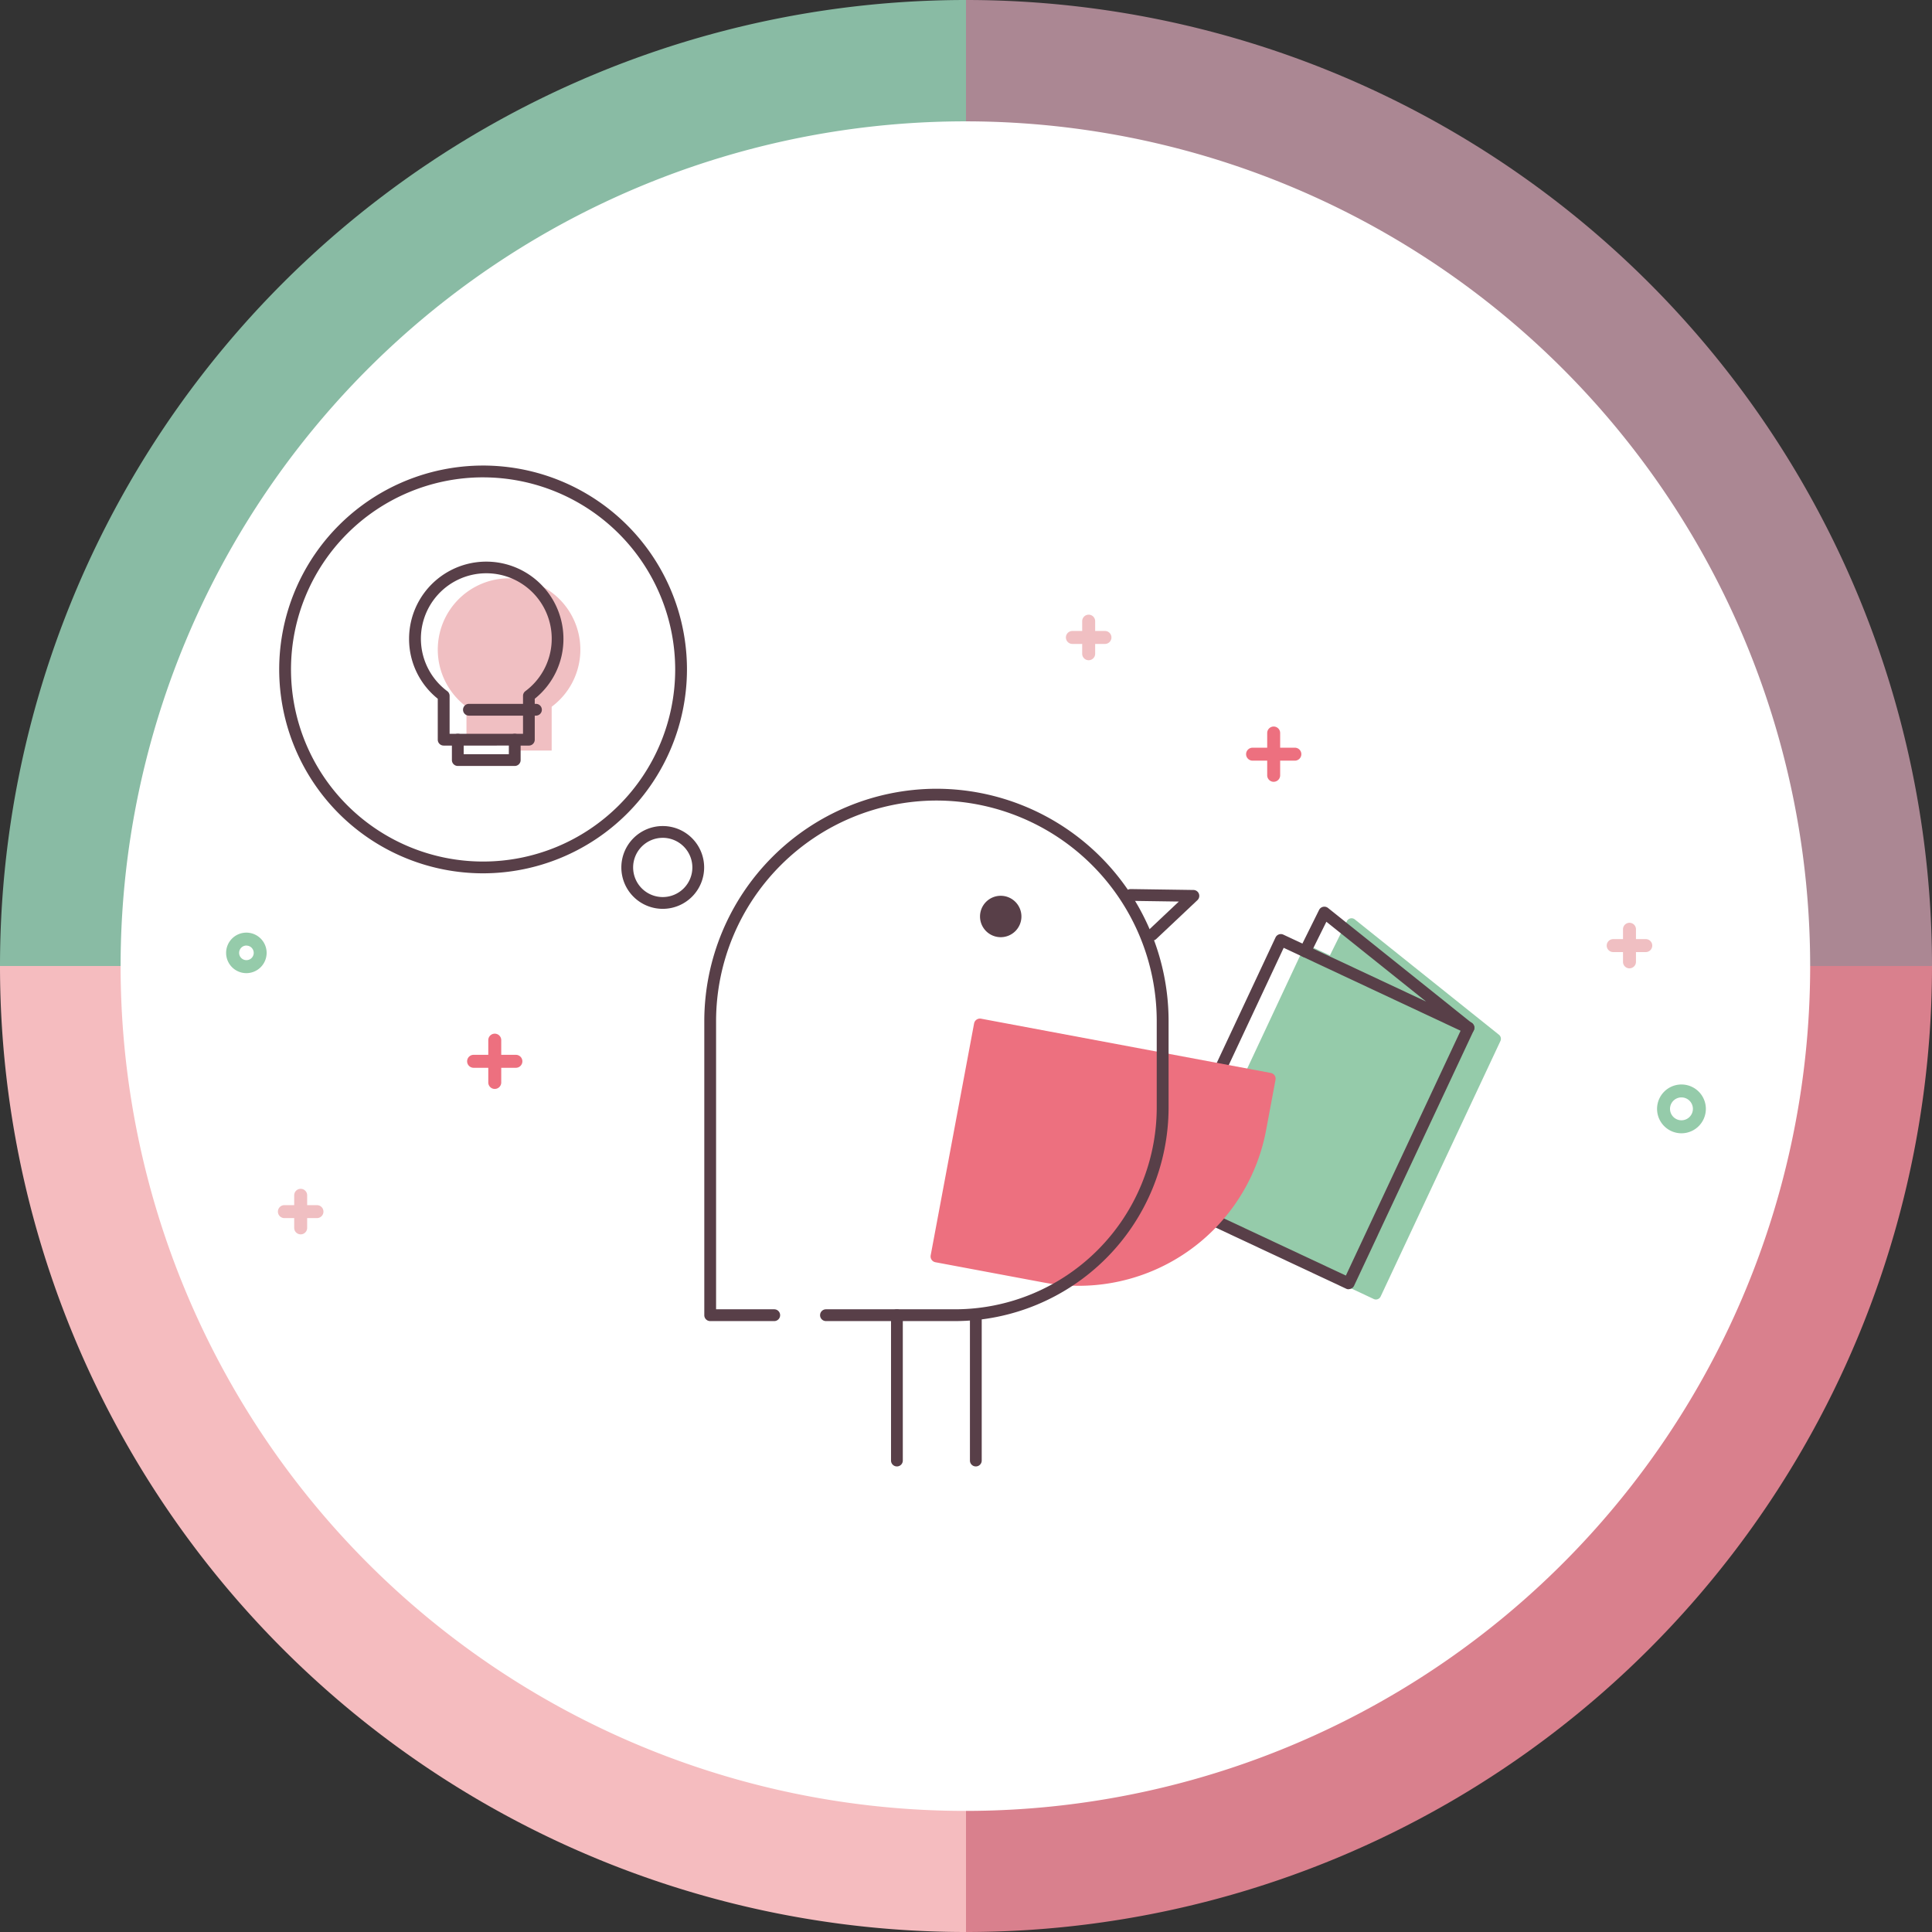
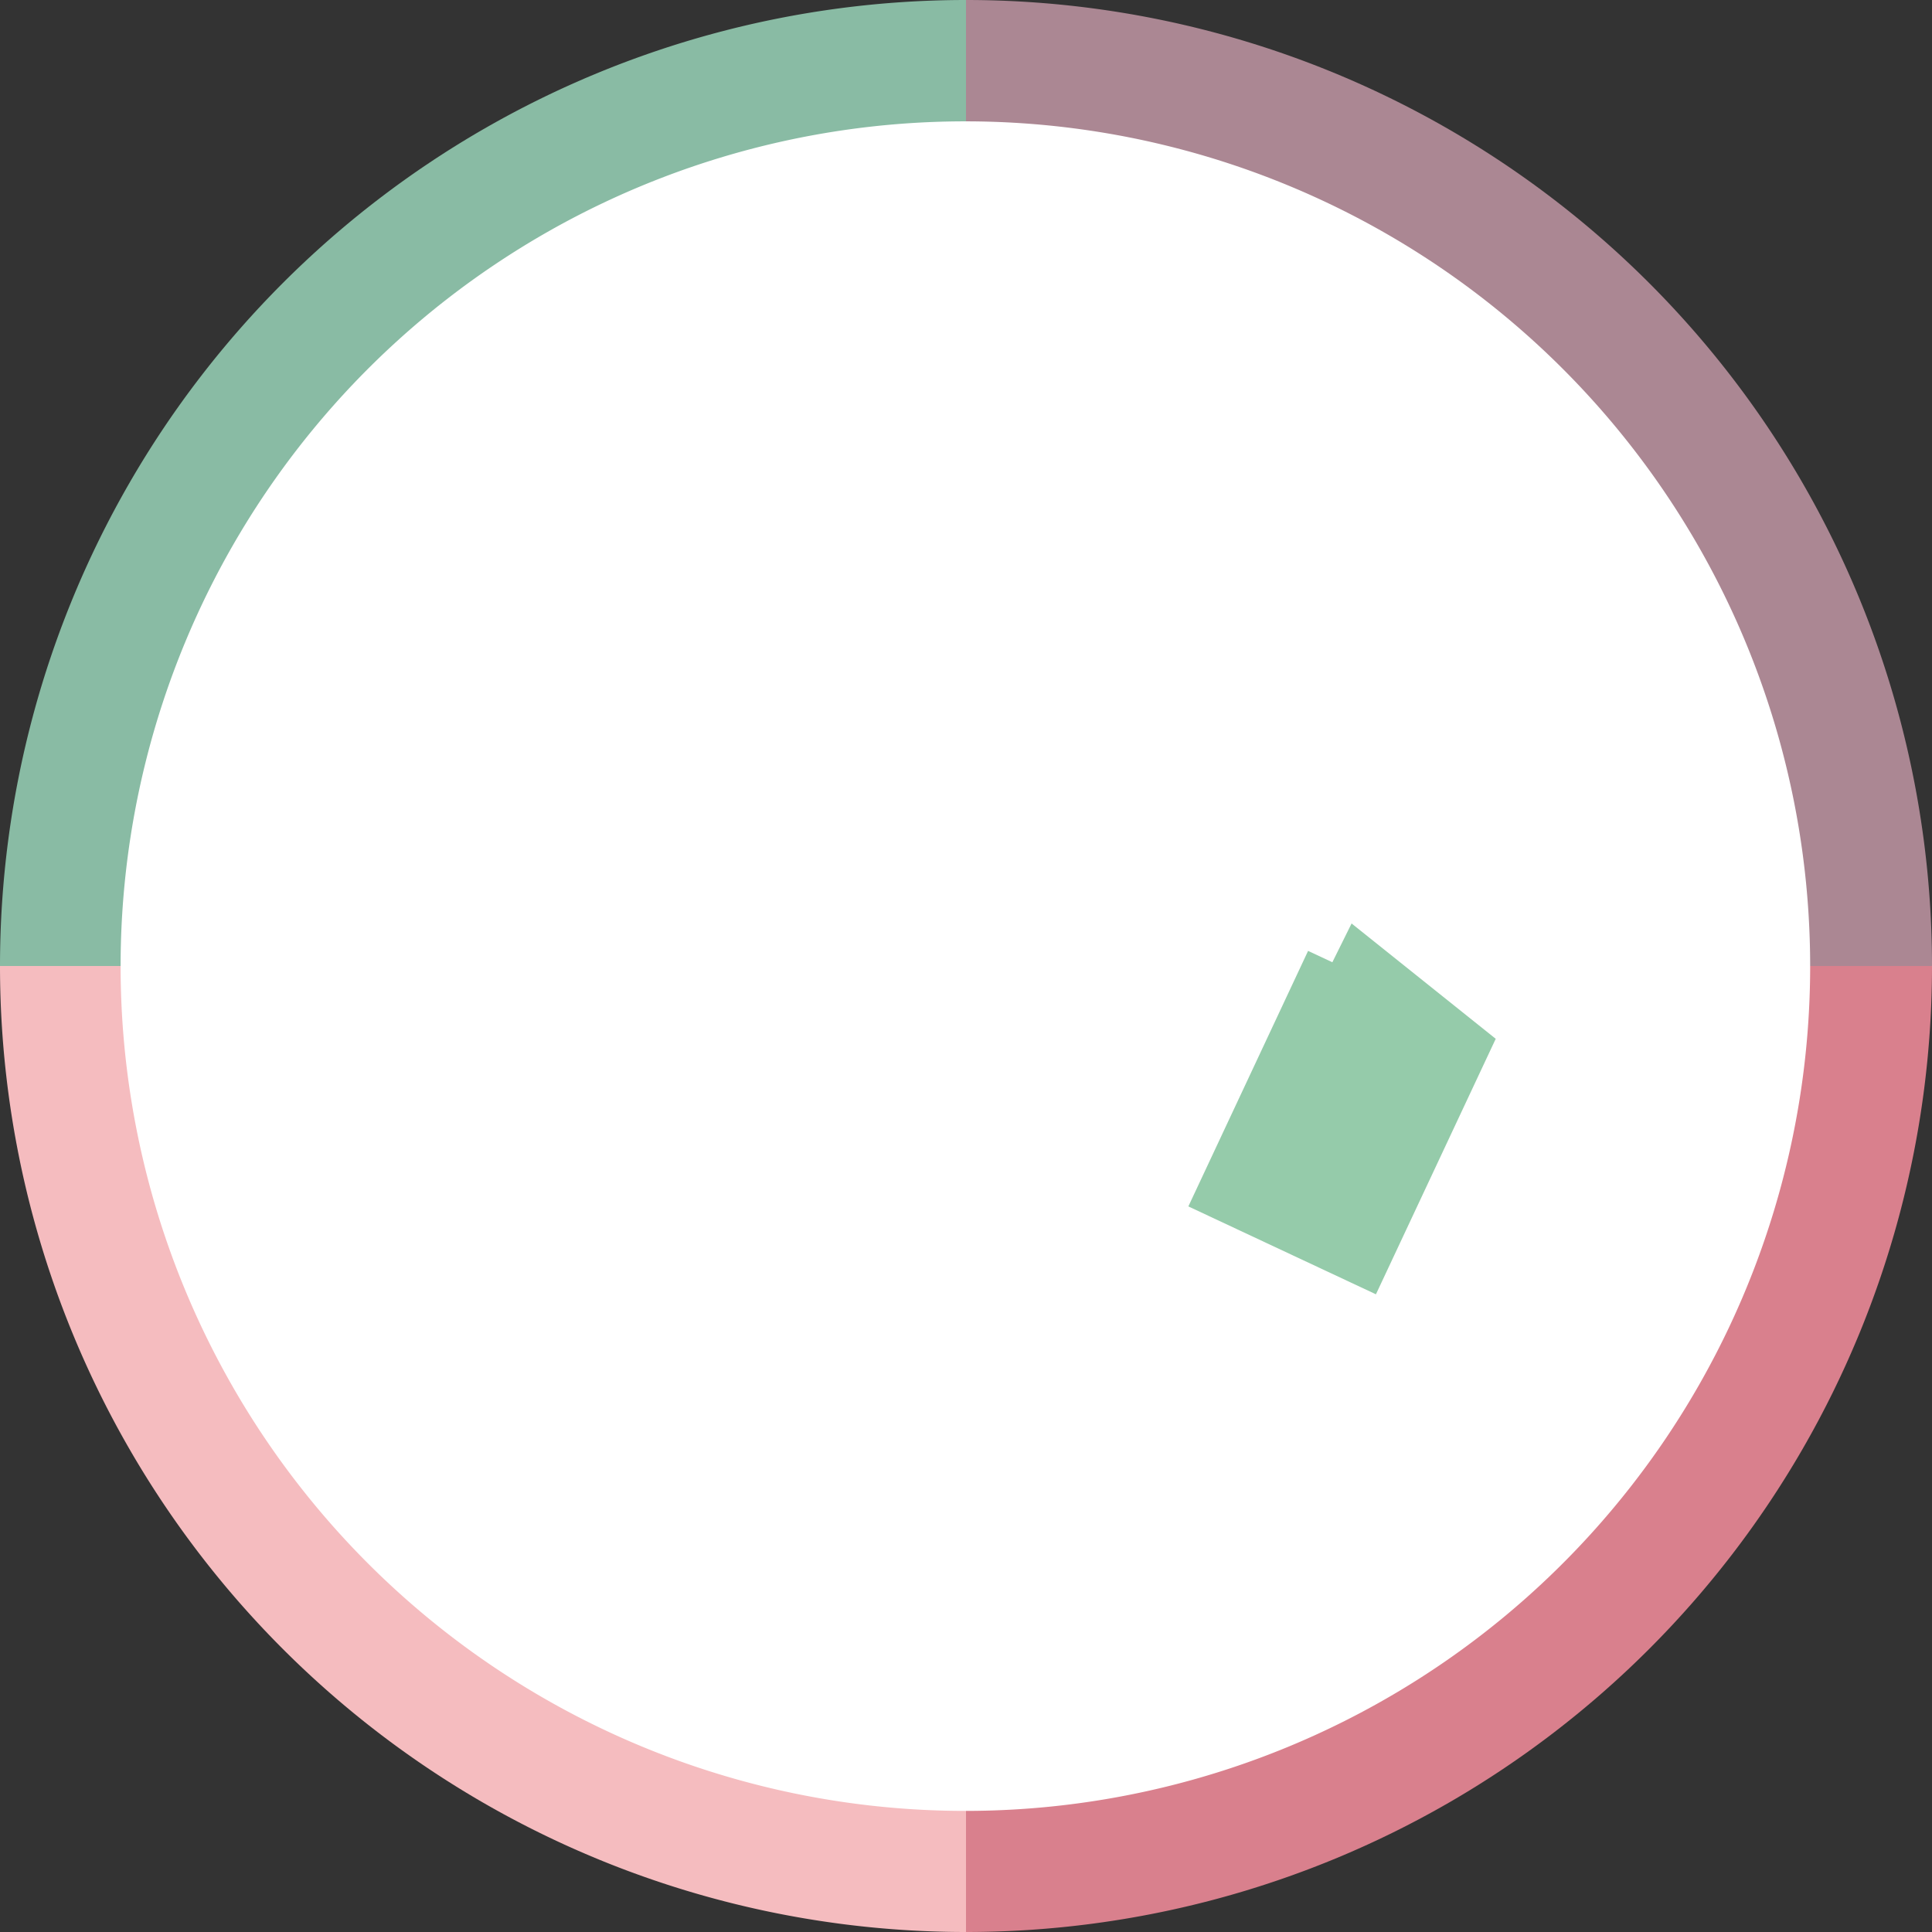
<svg xmlns="http://www.w3.org/2000/svg" width="140" height="140" viewBox="0 0 140 140">
  <rect x="0" y="0" width="140" height="140" fill="#333333" stroke="none" />
  <defs>
    <clipPath id="a">
      <rect width="140" height="140" fill="none" />
    </clipPath>
    <clipPath id="b">
      <rect width="33.135" height="20.479" fill="none" />
    </clipPath>
    <clipPath id="c">
-       <rect width="107.227" height="72.526" fill="none" />
-     </clipPath>
+       </clipPath>
  </defs>
  <g transform="translate(-36 -89)">
    <g transform="translate(36 88.999)">
      <g transform="translate(0 0.001)">
        <g clip-path="url(#a)">
          <path d="M70,70H0A70,70,0,0,1,70,0Z" fill="#89bba4" fill-rule="evenodd" />
          <path d="M70,261.844v70a70,70,0,0,1-70-70Z" transform="translate(0 -191.844)" fill="#f5bcbf" fill-rule="evenodd" />
          <path d="M261.844,261.844h70a70,70,0,0,1-70,70Z" transform="translate(-191.844 -191.844)" fill="#d9808d" fill-rule="evenodd" />
          <path d="M261.844,70V0a70,70,0,0,1,70,70Z" transform="translate(-191.844)" fill="#ab8793" fill-rule="evenodd" />
          <path d="M93.913,32.9a61.216,61.216,0,1,0,61.215,61.215A61.216,61.216,0,0,0,93.913,32.9" transform="translate(-23.957 -24.107)" fill="#fff" />
        </g>
      </g>
    </g>
    <g transform="translate(52.386 122.737)">
      <path d="M175.2,77.742l-1.394,2.811-1.758-.824-8.676,18.516,13.593,6.369L185.645,86.1Z" transform="translate(-93.645 -44.561)" fill="#95cbaa" />
      <g clip-path="url(#c)">
        <path d="M176.463,104.485a.373.373,0,0,1-.16-.035L162.71,98.08a.377.377,0,0,1-.181-.5L171.2,79.063a.377.377,0,0,1,.5-.181l1.425.668,1.23-2.481a.376.376,0,0,1,.573-.127L185.374,85.3a.376.376,0,0,1,.106.454L176.8,104.268a.378.378,0,0,1-.341.217m-13.092-6.927,12.911,6.05,8.39-17.906-9.844-7.879-1.187,2.392a.376.376,0,0,1-.5.174l-1.417-.664Z" transform="translate(-93.14 -44.055)" fill="#95cbaa" />
        <path d="M194.45,84.1a.424.424,0,0,1-.181-.04l-11.835-5.546a.427.427,0,0,1-.2-.576l1.394-2.811a.427.427,0,0,1,.649-.144l10.441,8.357a.427.427,0,0,1-.267.76m-11.258-6.173,8.19,3.838-7.226-5.783Z" transform="translate(-104.429 -42.925)" fill="#583f48" />
        <path d="M171.762,105.283a.427.427,0,0,1-.181-.04l-13.593-6.369a.427.427,0,0,1-.205-.568l8.676-18.516a.427.427,0,0,1,.568-.205l1.758.824a.427.427,0,1,1-.362.773l-1.372-.643-8.314,17.743,12.82,6.007,8.495-18.13a.427.427,0,1,1,.773.362l-6.937,14.8,0,.006-1.736,3.7a.427.427,0,0,1-.387.246" transform="translate(-90.416 -45.594)" fill="#583f48" />
        <path d="M123.743,94.891l21,3.933-.682,3.646a13.39,13.39,0,0,1-15.625,10.7h0L120.6,111.7l3.145-16.808Z" transform="translate(-69.125 -54.391)" fill="#ed707f" />
        <path d="M130.355,113.254a13.972,13.972,0,0,1-2.572-.24h0l-7.836-1.467a.427.427,0,0,1-.341-.5l3.146-16.808a.433.433,0,0,1,.5-.341l21,3.933a.426.426,0,0,1,.341.5l-.682,3.646a13.826,13.826,0,0,1-13.551,11.278m-2.413-1.079a12.963,12.963,0,0,0,15.125-10.357l.6-3.227-20.162-3.776-2.989,15.969,7.419,1.39h0" transform="translate(-68.551 -53.818)" fill="#ed707f" />
        <path d="M154.567,75.638a.427.427,0,0,1-.293-.738l2.216-2.091-3.5-.051a.427.427,0,1,1,.012-.854l4.549.066a.427.427,0,0,1,.287.737l-2.982,2.813a.425.425,0,0,1-.293.116" transform="translate(-87.453 -41.216)" fill="#583f48" />
        <path d="M99.353,93.446H90a.427.427,0,0,1,0-.854h9.348a14.637,14.637,0,0,0,14.62-14.62V71.654A15.986,15.986,0,0,0,98.005,55.725h-.038a16,16,0,0,0-15.93,15.93V92.592h4.214a.427.427,0,0,1,0,.854H81.61a.427.427,0,0,1-.427-.427V71.654A16.857,16.857,0,0,1,97.965,54.871h.041a16.84,16.84,0,0,1,16.821,16.782v6.319A15.492,15.492,0,0,1,99.353,93.446" transform="translate(-46.533 -31.452)" fill="#583f48" />
        <path d="M129.492,73.043a1.5,1.5,0,1,1-1.5,1.5,1.5,1.5,0,0,1,1.5-1.5" transform="translate(-73.362 -41.868)" fill="#583f48" />
        <path d="M113.314,154.636a.427.427,0,0,1-.427-.427V143.677a.427.427,0,1,1,.854,0v10.532a.427.427,0,0,1-.427.427" transform="translate(-64.706 -82.11)" fill="#583f48" />
        <path d="M126.71,154.636a.427.427,0,0,1-.427-.427V143.677a.427.427,0,1,1,.854,0v10.532a.427.427,0,0,1-.427.427" transform="translate(-72.384 -82.11)" fill="#583f48" />
        <path d="M23.788,29.547A14.774,14.774,0,1,1,38.561,14.774,14.79,14.79,0,0,1,23.788,29.547m0-28.694a13.92,13.92,0,1,0,13.92,13.92A13.936,13.936,0,0,0,23.788.854" transform="translate(-5.167)" fill="#583f48" />
        <path d="M70.1,67.2a3,3,0,1,1,3-3,3,3,0,0,1-3,3m0-5.146A2.146,2.146,0,1,0,72.246,64.2,2.149,2.149,0,0,0,70.1,62.053" transform="translate(-38.461 -35.079)" fill="#583f48" />
-         <path d="M46.264,24.318a5.166,5.166,0,1,0-8.253,4.136v3.175h6.174V28.453a5.154,5.154,0,0,0,2.079-4.136" transform="translate(-20.595 -10.977)" fill="#f0bfc2" />
        <rect width="4.127" height="1.478" transform="translate(16.786 19.863)" fill="#fff" />
        <path d="M42.884,47.869H38.757a.427.427,0,0,1-.427-.427V45.965a.427.427,0,0,1,.427-.427h4.127a.427.427,0,0,1,.427.427v1.478a.427.427,0,0,1-.427.427m-3.7-.854h3.273v-.624H39.184Z" transform="translate(-21.97 -26.102)" fill="#583f48" />
        <path d="M39.74,29.636H38.717a.427.427,0,0,1,0-.854h.6V26.034a.427.427,0,0,1,.171-.342,4.74,4.74,0,1,0-5.662,0,.427.427,0,0,1,.171.342v2.748h.6a.427.427,0,0,1,0,.854H33.566a.427.427,0,0,1-.427-.427V26.242A5.54,5.54,0,0,1,31.06,21.9a5.593,5.593,0,0,1,11.186,0,5.54,5.54,0,0,1-2.079,4.344v2.966a.427.427,0,0,1-.427.427" transform="translate(-17.803 -9.346)" fill="#583f48" />
        <path d="M45.506,41.309H40.649a.427.427,0,1,1,0-.854h4.858a.427.427,0,1,1,0,.854" transform="translate(-23.055 -23.188)" fill="#583f48" />
        <line x2="3.065" transform="translate(74.377 20.914)" fill="#ed707f" />
        <path d="M176.7,48.839h-3.065a.469.469,0,0,1,0-.939H176.7a.469.469,0,1,1,0,.939" transform="translate(-99.255 -27.456)" fill="#ed707f" />
        <line y2="3.065" transform="translate(75.91 19.381)" fill="#ed707f" />
        <path d="M177.223,48.313a.47.47,0,0,1-.47-.469V44.778a.469.469,0,1,1,.939,0v3.065a.469.469,0,0,1-.469.469" transform="translate(-101.313 -25.398)" fill="#ed707f" />
        <line x2="3.065" transform="translate(17.934 43.169)" fill="#ed707f" />
-         <path d="M44.453,100.984H41.387a.469.469,0,1,1,0-.939h3.065a.469.469,0,0,1,0,.939" transform="translate(-23.454 -57.345)" fill="#ed707f" />
+         <path d="M44.453,100.984a.469.469,0,1,1,0-.939h3.065a.469.469,0,0,1,0,.939" transform="translate(-23.454 -57.345)" fill="#ed707f" />
        <line y2="3.065" transform="translate(19.466 41.637)" fill="#ed707f" />
        <path d="M44.978,100.457a.469.469,0,0,1-.469-.469V96.922a.469.469,0,1,1,.939,0v3.065a.469.469,0,0,1-.469.469" transform="translate(-25.512 -55.286)" fill="#ed707f" />
        <line x2="2.361" transform="translate(61.323 12.456)" fill="#f0bfc2" />
        <path d="M145.408,29.022h-2.361a.469.469,0,0,1,0-.939h2.361a.469.469,0,1,1,0,.939" transform="translate(-81.724 -16.097)" fill="#f0bfc2" />
        <line y2="2.361" transform="translate(62.503 11.275)" fill="#f0bfc2" />
        <path d="M145.812,28.617a.469.469,0,0,1-.469-.469V25.786a.469.469,0,1,1,.939,0v2.361a.469.469,0,0,1-.469.469" transform="translate(-83.309 -14.511)" fill="#f0bfc2" />
        <line x2="2.361" transform="translate(4.222 54.059)" fill="#f0bfc2" />
        <path d="M11.623,126.5H9.261a.469.469,0,0,1,0-.939h2.361a.469.469,0,1,1,0,.939" transform="translate(-5.039 -71.969)" fill="#f0bfc2" />
        <line y2="2.361" transform="translate(5.403 52.878)" fill="#f0bfc2" />
        <path d="M12.027,126.092a.469.469,0,0,1-.469-.469v-2.361a.469.469,0,1,1,.939,0v2.361a.469.469,0,0,1-.469.469" transform="translate(-6.625 -70.383)" fill="#f0bfc2" />
        <line x2="2.361" transform="translate(100.512 34.784)" fill="#f0bfc2" />
        <path d="M237.227,81.338h-2.361a.469.469,0,0,1,0-.939h2.361a.469.469,0,0,1,0,.939" transform="translate(-134.354 -46.084)" fill="#f0bfc2" />
        <line y2="2.361" transform="translate(101.693 33.604)" fill="#f0bfc2" />
        <path d="M237.632,80.933a.47.47,0,0,1-.469-.469V78.1a.469.469,0,0,1,.939,0v2.361a.47.47,0,0,1-.469.469" transform="translate(-135.94 -44.499)" fill="#f0bfc2" />
        <path d="M244.713,108.616a1.768,1.768,0,1,1,1.768-1.768,1.77,1.77,0,0,1-1.768,1.768m0-2.6a.829.829,0,1,0,.829.829.83.83,0,0,0-.829-.829" transform="translate(-139.254 -60.231)" fill="#95cbaa" />
        <path d="M1.468,82.234a1.468,1.468,0,1,1,1.467-1.468,1.47,1.47,0,0,1-1.467,1.468m0-2A.529.529,0,1,0,2,80.766a.529.529,0,0,0-.528-.528" transform="translate(0 -45.453)" fill="#95cbaa" />
      </g>
    </g>
  </g>
</svg>